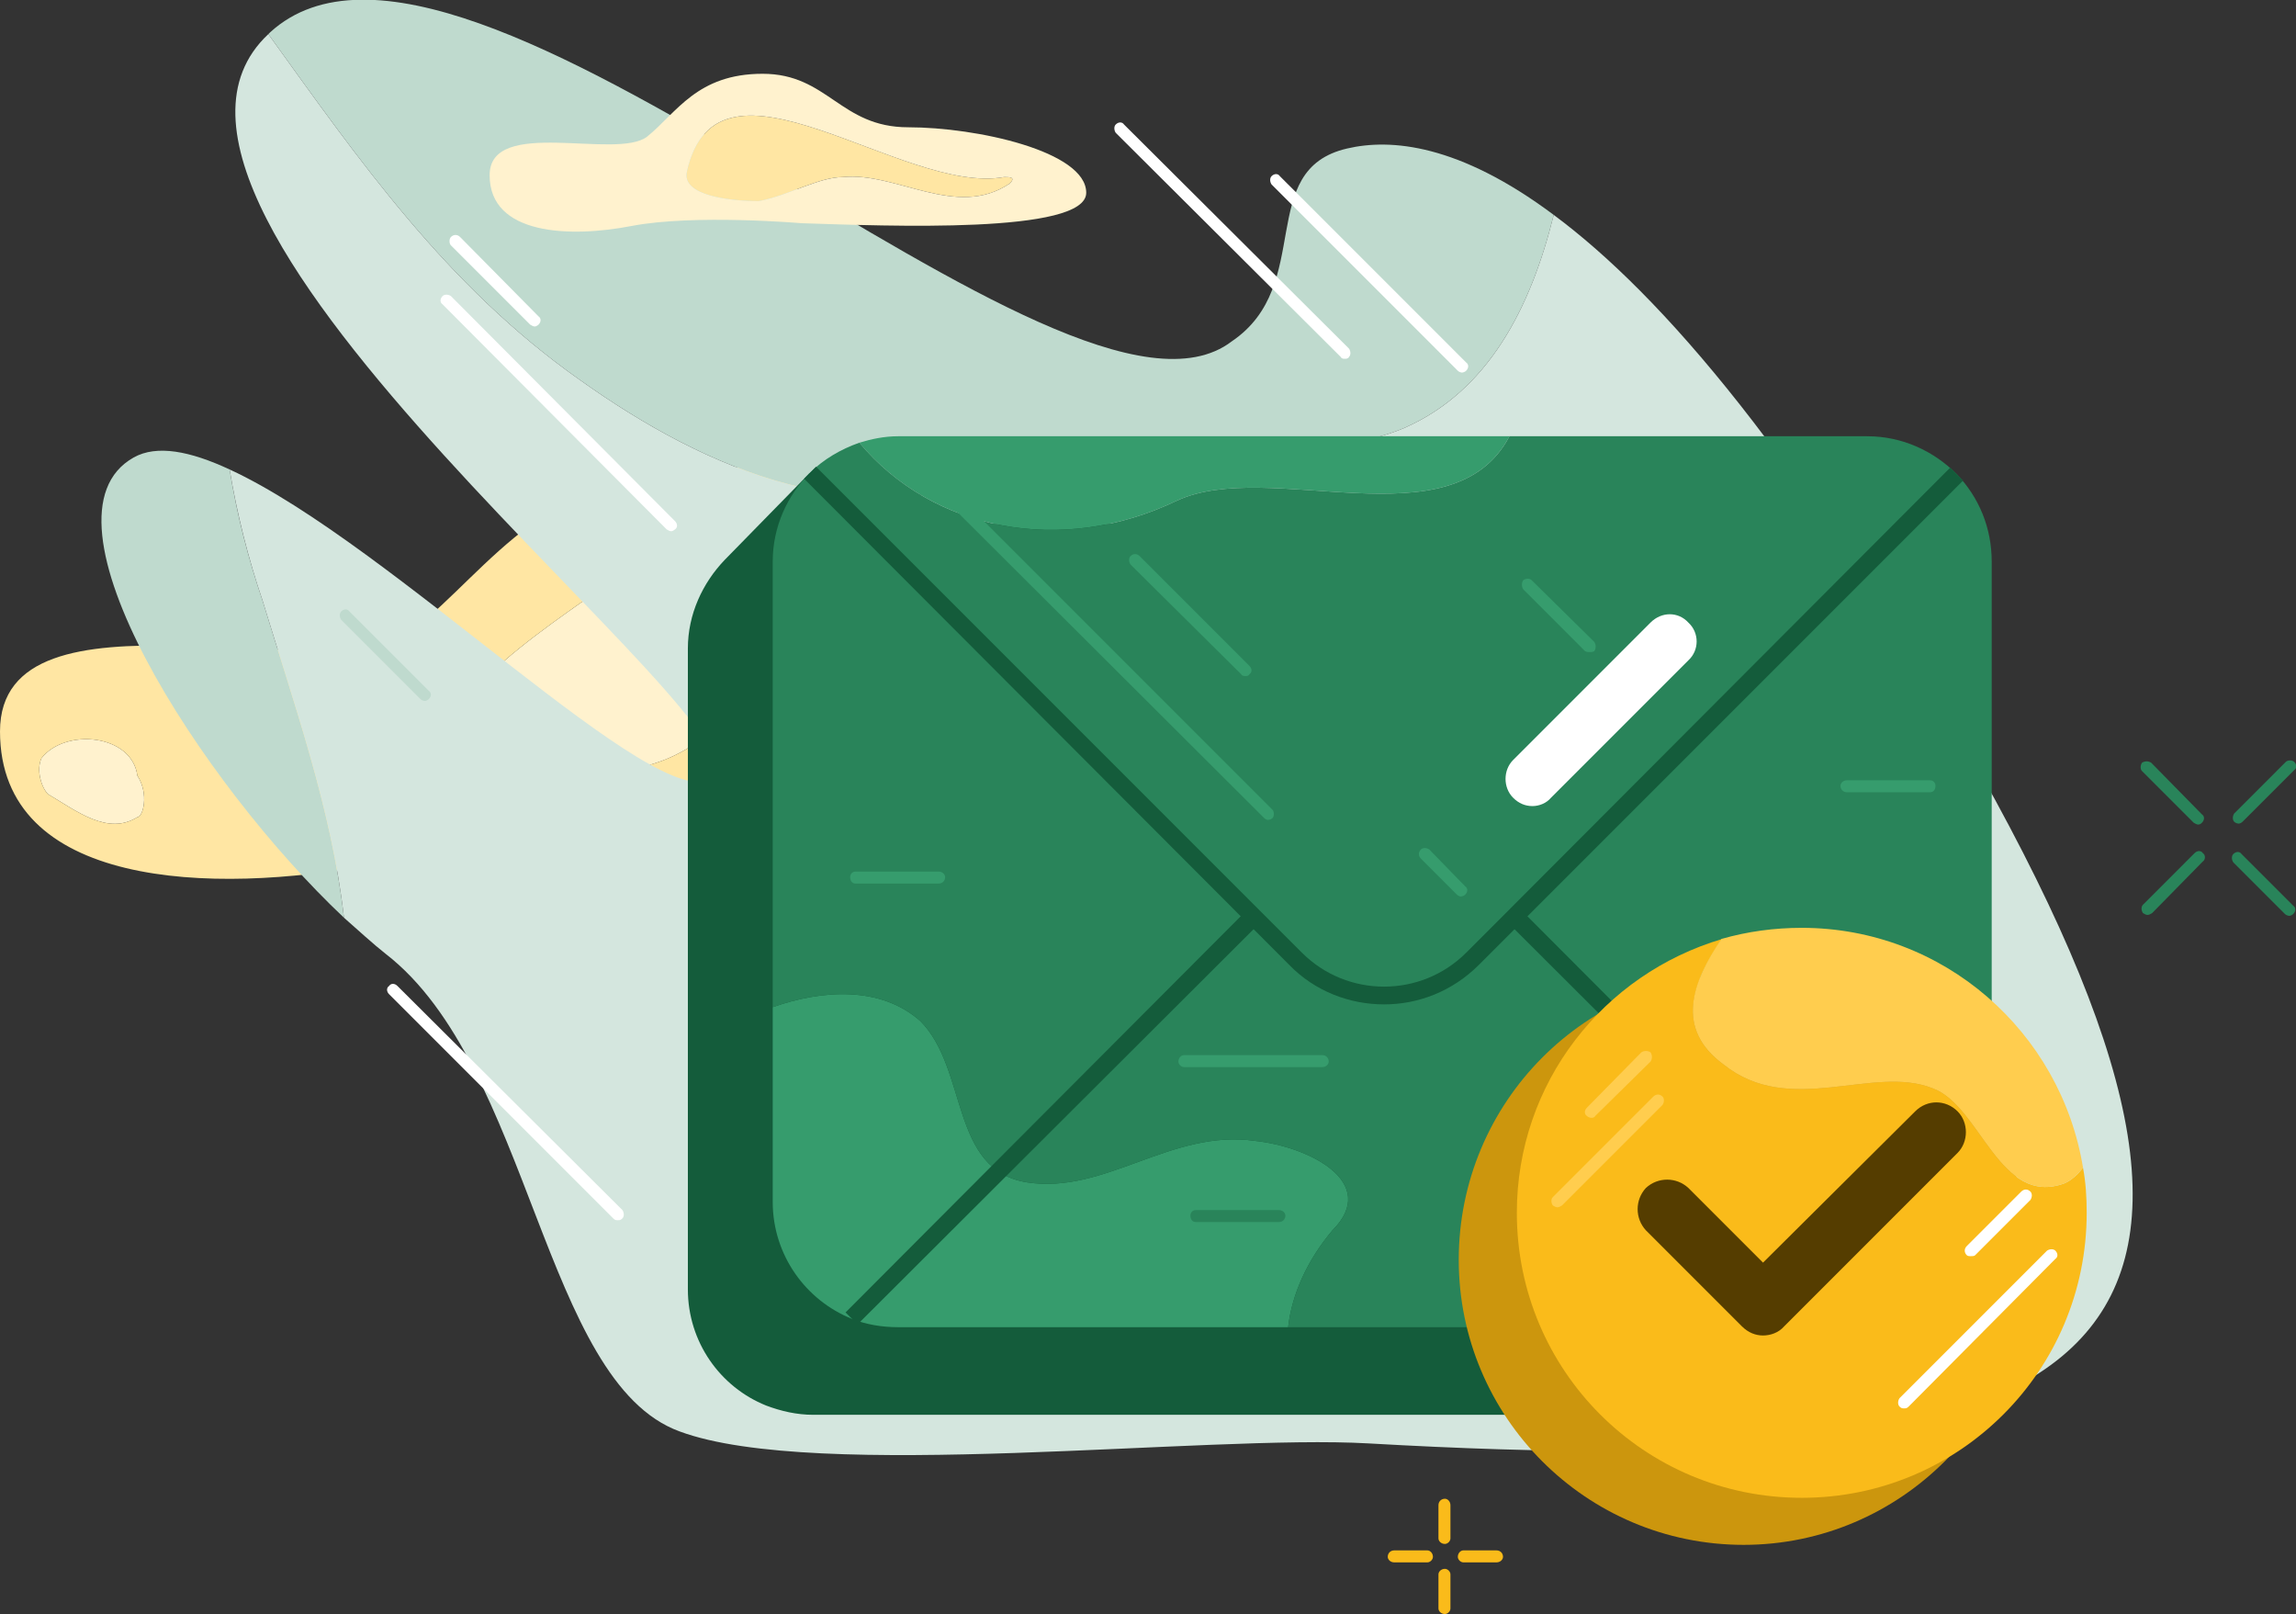
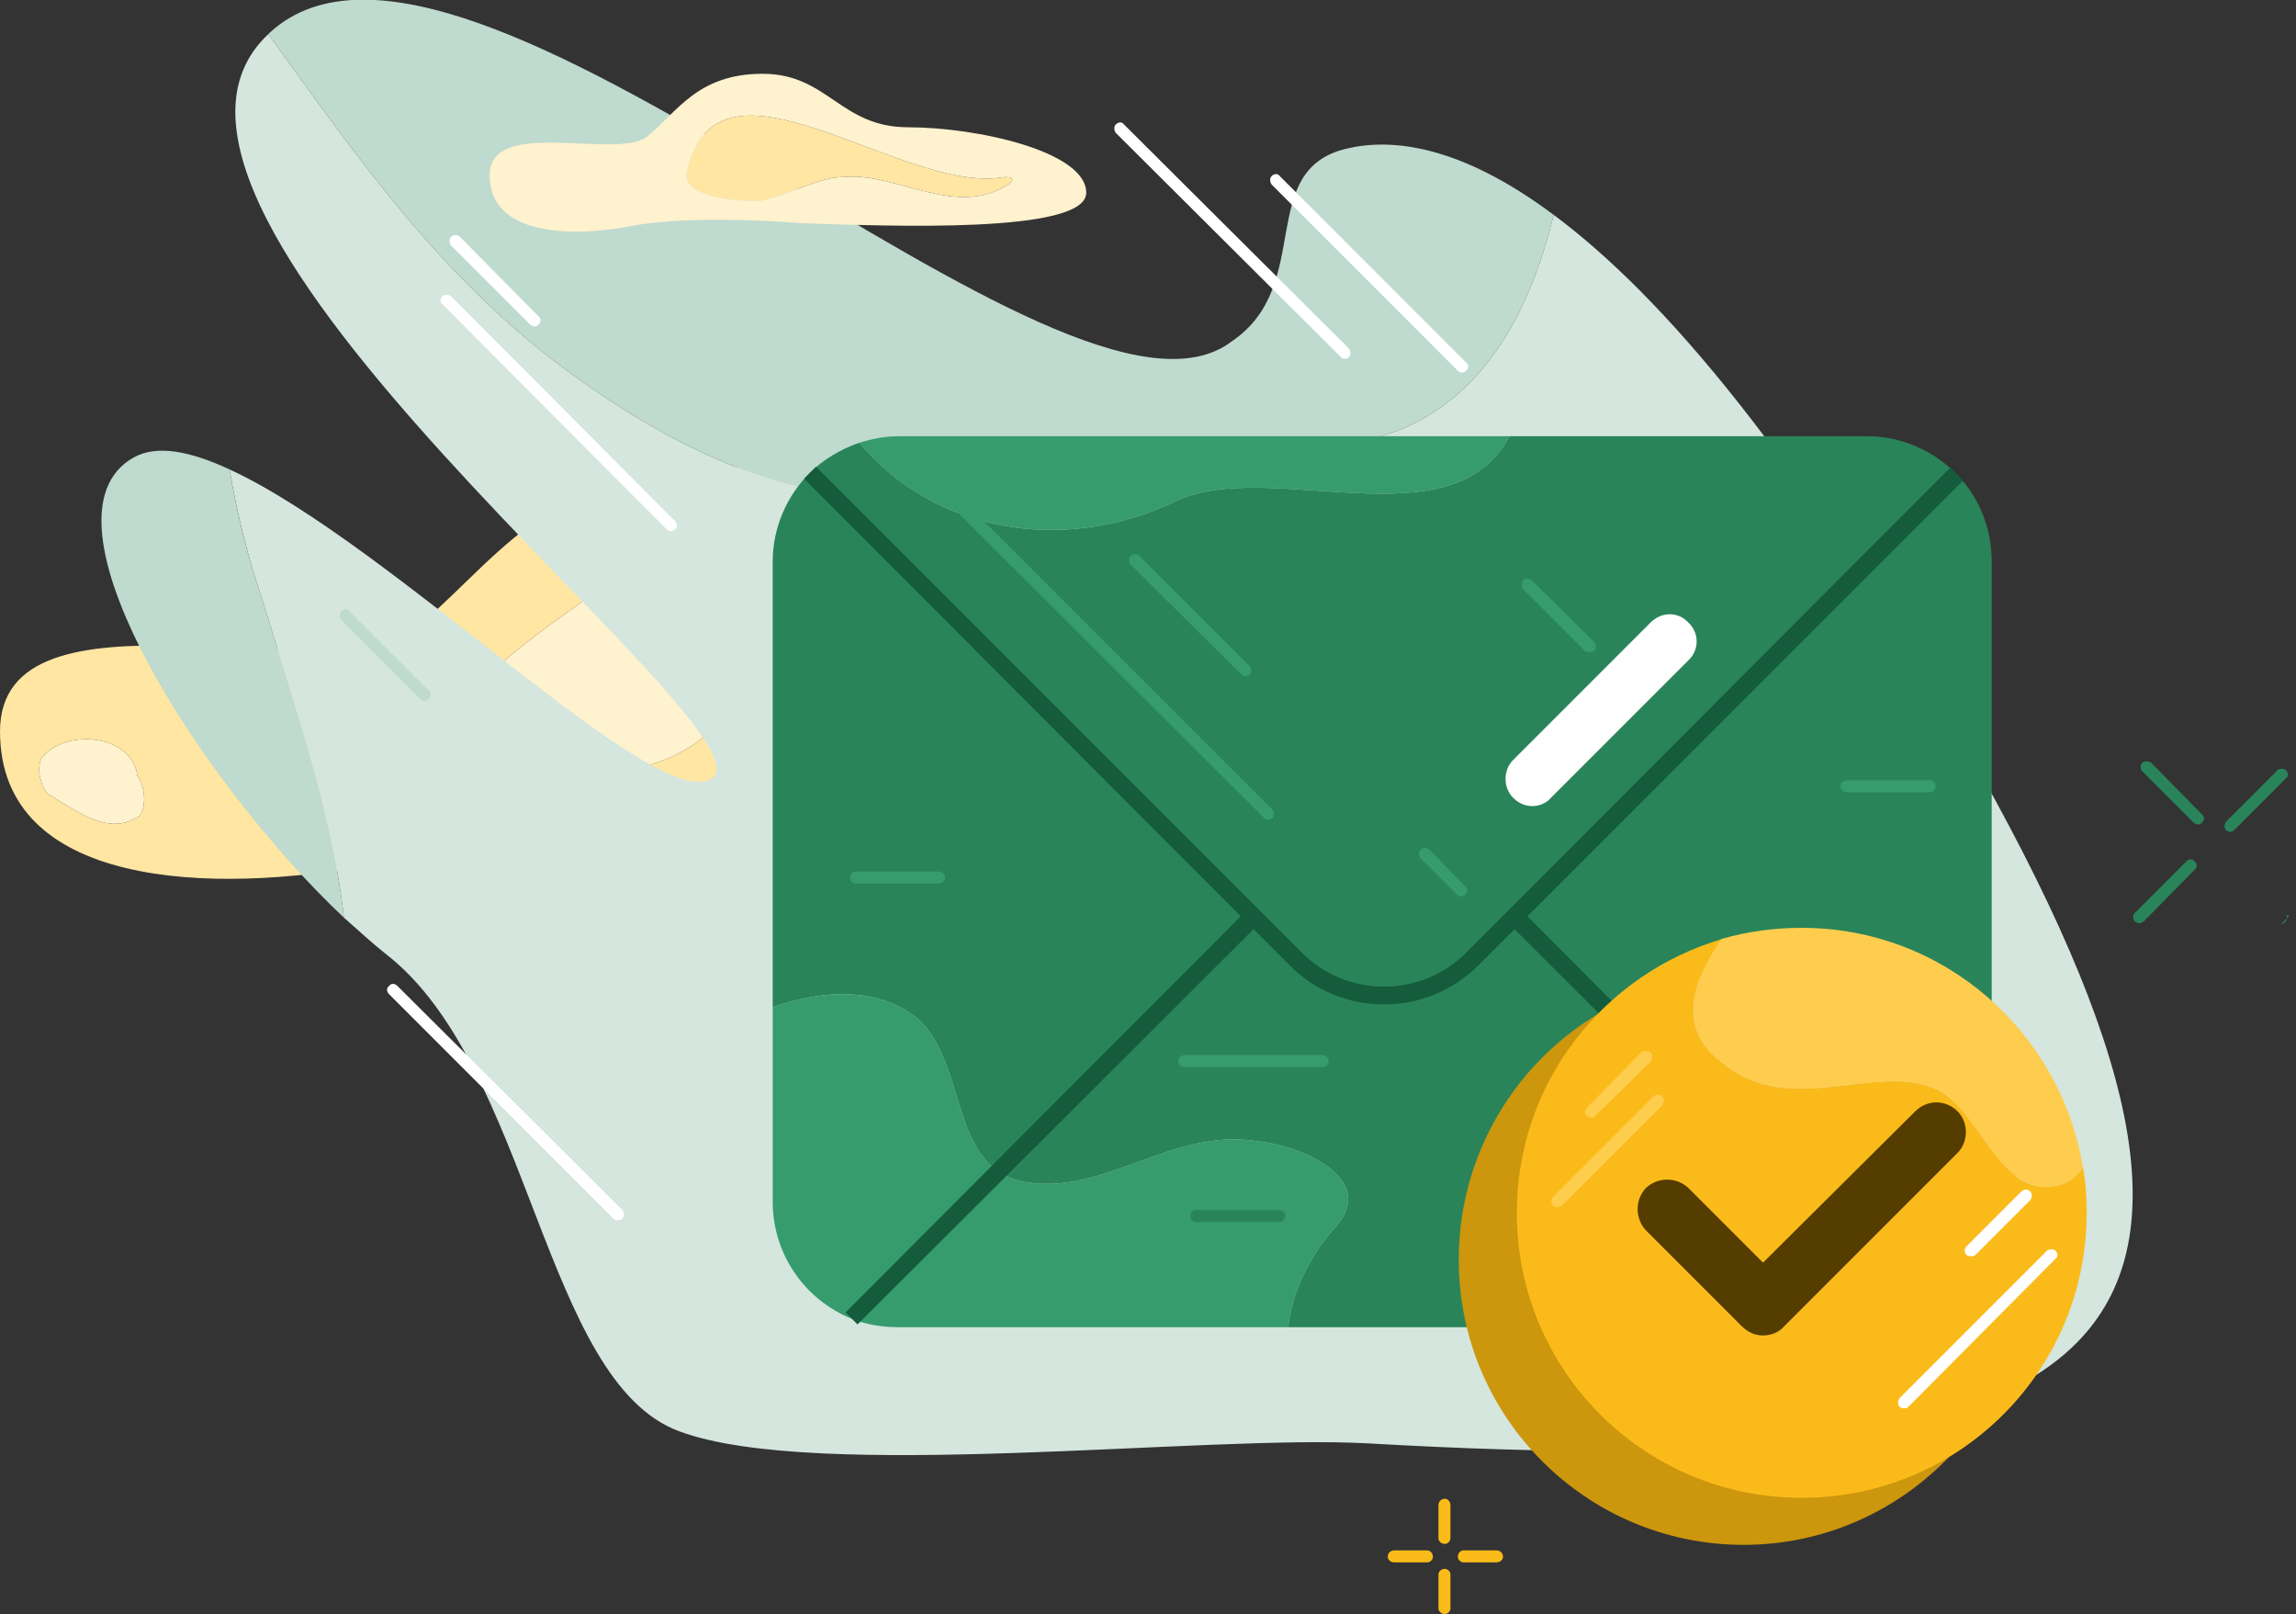
<svg xmlns="http://www.w3.org/2000/svg" width="249" height="175" viewBox="0 0 249 175" fill="none">
  <rect x="0" y="0" width="249" height="175" fill="#333333" stroke="none" />
  <g clip-path="url(#a)">
    <path d="M4.5 82.2c-.6 1.3 0 3.2.7 3.9 3.2 1.9 6.5 4.5 9.7 2.5.6 0 1.3-2.5 0-4.5-.6-4.5-7.8-5.2-10.4-1.9m68.1-24c-9.1 7.7-20.8 12.9-26.6 24 7.1 3.2 14.3 2.6 21.4 1.3 7.8-.7 15.6-7.2 12.3-15.6-1.3-3.9-3.9-7.1-7.1-9.7" fill="#FFF2CE" />
    <path d="M119.2 65.8c-19.4 0-22.8-15.2-41.4-15.2s-24.5 11-33 17.7C36.4 75.1 0 62.4 0 79.3s22.8 17.8 40.6 14.4c17.7-3.4 48.2-.8 48.2-.8 24.5.8 81.1 3.3 81.1-8.5s-31.3-18.6-50.7-18.6M14.9 88.6c-3.2 2-6.5-.6-9.7-2.5-.7-.7-1.3-2.6-.7-3.9 2.6-3.3 9.8-2.6 10.4 1.9 1.3 2 .6 4.5 0 4.5m52.5-5.1c-7.1 1.3-14.3 1.9-21.4-1.3 5.8-11.1 17.5-16.3 26.6-24 3.2 2.6 5.8 5.8 7.1 9.7 3.3 8.4-4.5 14.9-12.3 15.6" fill="#FFE6A3" />
    <path d="M24.9 50.9c-4.3-2-7.9-2.7-10.4-1.3C3.1 56 21.9 85 37.3 99.5c-1.3-11.7-5.5-23.4-8.8-34.3-1.6-4.7-2.8-9.4-3.6-14.3m38-9.7c13.6 9.7 31.1 17.5 47.9 9.1 13-6.5 29.2 1.3 41.5-3.9 9.1-4 13.7-13 16.2-23.1-10.3-7.7-17.7-8.3-22.4-7.2-10 2.3-3.5 14.8-12.5 20.9C115.5 50.9 50.5-15.8 29.3 3.5l-.2.2C38.9 17.3 48.4 31 62.9 41.2" fill="#BFDACE" />
    <path d="M214.7 83.7c-19.3-34.2-34.6-51.8-46.2-60.4-2.5 10.1-7.1 19.1-16.2 23.1-12.3 5.2-28.5-2.6-41.5 3.9-16.8 8.4-34.3.6-47.9-9.1C48.4 31 38.9 17.3 29.1 3.7 8.4 23.1 84.6 79.2 77.2 84.4 71.3 88.5 42.5 59 24.9 50.9c.8 4.8 2 9.6 3.6 14.3 3.3 10.9 7.5 22.6 8.8 34.3 1.6 1.4 3.1 2.8 4.5 3.9 15.8 12.2 17.1 46.4 31.9 51.8 14.8 5.5 57.2.3 74.7 1.3 78.8 4.5 102.6-8 66.3-72.8" fill="#D4E6DE" />
-     <path d="m212.6 139.5-5.8-1.3V70.3c0-3.6-1.5-7-3.9-9.4-2.4-2.6-5.9-4.1-9.7-4.1H93.4l-5.6-5.5-9.2 9.4c-2.4 2.5-4 5.9-4 9.6v69.5c0 5.7 3.5 10.6 8.5 12.6 1.6.6 3.3 1 5.1 1h105c1.9 0 3.7-.4 5.3-1.1 2.1-.9 4-2.3 5.4-4.1l8.7-8.8z" fill="#145C3B" />
    <path d="M136.1 123.7c-9.1-1.3-16.2 5.8-24.7 4.5-8.4-1.3-6.4-12.3-11.6-17.5-4.3-3.8-10.6-3.4-16-1.5v21.1c0 5.8 3.6 10.7 8.6 12.7 1.5.6 3.2.9 5 .9h42.3c.4-3.6 2.1-7.3 4.8-10.5 5.2-5.2-2.6-9.1-8.4-9.7m-8.5-69.4c10-4.7 29.9 4.8 36.1-7H97.4c-1.5 0-2.9.3-4.2.7 7.9 9.5 21.9 12.3 34.4 6.3" fill="#369C6D" />
    <path d="M212.2 51.4c-2.5-2.5-5.9-4.1-9.7-4.1h-38.8c-6.2 11.8-26.1 2.3-36.1 7-12.5 6-26.5 3.2-34.4-6.3-2 .7-3.9 1.8-5.4 3.3-2.4 2.4-4 5.8-4 9.6v48.3c5.4-1.9 11.7-2.3 16 1.5 5.2 5.2 3.2 16.2 11.6 17.5 8.5 1.3 15.6-5.8 24.7-4.5 5.8.6 13.6 4.5 8.4 9.7-2.7 3.2-4.4 6.9-4.8 10.5h62.8c1.8 0 3.6-.4 5.2-1 4.9-2.1 8.3-6.9 8.3-12.6V60.9c0-3.7-1.4-7-3.8-9.5" fill="#29845A" />
    <path d="m135.2 98.7-43.5 43.6 1.3 1.3 43.6-43.5zm29.8 0-1.4 1.4 43.5 43.4 1.3-1.3z" fill="#145C3B" />
    <path d="M166.2 87.4q-1.2 0-2.1-.9c-1.1-1.1-1.1-3 0-4.1L179 67.5c1.2-1.2 3-1.2 4.1 0 1.2 1.1 1.2 3 0 4.1l-14.9 14.9c-.5.6-1.3.9-2 .9" fill="#fff" />
    <path d="M150.1 108.9c-3.7 0-7.5-1.4-10.3-4.3L87.2 51.9l1.3-1.3 52.7 52.7c4.9 4.9 12.9 4.9 17.8 0l4.6-4.6 47.9-48 1.4 1.4-52.5 52.5c-2.9 2.9-6.6 4.3-10.3 4.3" fill="#145C3B" />
    <path d="M189.1 167.5c17 0 30.9-13.9 30.9-30.9 0-17.1-13.9-31-30.9-31-17.1 0-30.9 13.9-30.9 31 0 17 13.8 30.9 30.9 30.9" fill="#CC960D" />
    <path d="M223.9 128.3c-7.1 2.6-9.1-8.4-14.3-10.3-6.5-2.6-15.5 3.2-22.7-2.6-5.2-3.8-3.5-8.8-.1-13.6-12.9 3.8-22.3 15.6-22.3 29.7 0 17.1 13.8 30.9 30.9 30.9s30.9-13.8 30.9-30.9c0-1.7-.1-3.3-.4-4.9-.6.8-1.3 1.4-2 1.7" fill="#FABB1A" />
    <path d="M186.9 115.4c7.2 5.8 16.2 0 22.7 2.6 5.2 1.9 7.2 12.9 14.3 10.3.7-.3 1.4-.9 2-1.7-2.4-14.7-15.1-26-30.5-26q-4.5 0-8.7 1.2c-3.3 4.8-5 9.8.2 13.6" fill="#FFCD4E" />
    <path d="M191.2 144.8c-.8 0-1.6-.3-2.3-1l-10.4-10.4c-1.2-1.3-1.2-3.3 0-4.6 1.3-1.2 3.3-1.2 4.6 0l8.1 8.1 16.5-16.4c1.3-1.3 3.3-1.3 4.6 0 1.2 1.2 1.2 3.3 0 4.5l-18.8 18.8c-.6.7-1.5 1-2.3 1" fill="#553D00" />
    <path d="M172.6 121.2c-.2 0-.4-.1-.5-.2-.3-.2-.3-.6 0-.9l5.9-6c.3-.2.7-.2 1 0 .2.3.2.7 0 1l-6 5.9c-.1.2-.3.2-.5.2zm-3.7 9.7c-.2 0-.3-.1-.5-.2-.2-.3-.2-.7 0-.9l10.9-10.9c.3-.3.7-.3 1 0 .2.2.2.6 0 .9l-10.9 10.9c-.2.1-.3.2-.5.2" fill="#FFCD4E" />
    <path d="M213.7 136.2c-.1 0-.3 0-.4-.1-.3-.3-.3-.7 0-1l5.9-5.9c.3-.3.7-.3 1 0 .2.2.2.6 0 .9l-6 6c-.1.1-.3.1-.5.1m-7.2 16.5c-.2 0-.3 0-.5-.2s-.2-.6 0-.9l16-16c.3-.2.7-.2.9 0 .3.3.3.7 0 .9l-15.9 16c-.2.2-.3.2-.5.2" fill="#fff" />
    <path d="M137.5 88.9c-.1 0-.3-.1-.4-.2l-36.7-36.6c-.2-.3-.2-.7 0-1 .3-.2.7-.2.9 0L138 87.8c.2.2.2.7 0 .9-.1.1-.3.2-.5.2" fill="#369C6D" />
    <path d="M72.8 57.6c-.2 0-.3-.1-.5-.2L48 33c-.3-.2-.3-.6 0-.9.2-.2.6-.2.9 0l24.3 24.4c.3.3.3.7 0 .9-.1.1-.3.2-.4.2M67 132.3c-.2 0-.3 0-.5-.2l-24.3-24.3c-.3-.3-.3-.7 0-.9.2-.3.6-.3.9 0l24.4 24.3c.2.3.2.7 0 .9s-.3.2-.5.2m-9-96.9c-.2 0-.3-.1-.5-.2l-8.6-8.6c-.2-.2-.2-.7 0-.9.3-.3.7-.3 1 0l8.5 8.6c.3.2.3.6 0 .9-.1.1-.3.2-.4.2" fill="#fff" />
    <path d="M46.1 76c-.2 0-.4-.1-.5-.2L37 67.2c-.2-.3-.2-.7 0-.9.3-.3.7-.3.9 0l8.6 8.6c.3.2.3.6 0 .9-.1.1-.3.2-.4.2" fill="#BFDACE" />
    <path d="M145.8 38.9c-.1 0-.3 0-.4-.2L121 14.4c-.2-.3-.2-.7 0-.9.3-.3.7-.3.9 0l24.4 24.3c.2.3.2.7 0 .9-.1.2-.3.2-.5.2m12.8 1.5c-.2 0-.4-.1-.5-.2L137.9 20c-.2-.3-.2-.7 0-.9.3-.3.7-.3.9 0L159 39.3c.3.2.3.6 0 .9-.1.1-.3.2-.5.2z" fill="#fff" />
    <path d="M135.1 73.3c-.2 0-.4 0-.5-.2l-12-11.9c-.2-.3-.2-.7 0-.9.3-.3.7-.3 1 0l11.9 11.9c.3.3.3.7 0 .9-.1.2-.3.2-.4.2m23.3 23.9c-.1 0-.3-.1-.4-.2l-3.9-3.9c-.3-.3-.3-.7 0-1 .2-.2.6-.2.9 0l3.9 4c.3.2.3.6 0 .9-.1.1-.3.2-.5.2m14-26.5c-.2 0-.3 0-.5-.1l-6.7-6.7c-.2-.3-.2-.7 0-1 .3-.2.7-.2.9 0l6.8 6.7c.2.3.2.7 0 1-.2.1-.3.1-.5.1m-70.6 25.1h-9c-.4 0-.6-.3-.6-.7 0-.3.2-.6.6-.6h9c.4 0 .7.3.7.6 0 .4-.3.7-.7.7m107.5-9.9h-9c-.4 0-.7-.3-.7-.7 0-.3.3-.6.7-.6h9c.4 0 .6.3.6.6 0 .4-.2.7-.6.7m-65.9 29.8h-15c-.3 0-.6-.3-.6-.6 0-.4.3-.7.6-.7h15c.4 0 .7.3.7.7 0 .3-.3.6-.7.6" fill="#369C6D" />
    <path d="M138.7 132.5h-9c-.4 0-.6-.3-.6-.7 0-.3.2-.6.6-.6h9c.4 0 .7.3.7.6 0 .4-.3.7-.7.7" fill="#29845A" />
    <path d="M108.9 19.2c-11 2-31.1-15.5-34.4-.6-.6 2.6 4.6 3.2 7.8 3.2 3.2-.6 6.5-2.6 9.1-2.6 5.8-.6 12.3 4.6 18.1.7.7-.7 0-.7-.6-.7" fill="#FFE6A3" />
    <path d="M98.5 13.8c-7.4 0-8.7-5.8-15.8-5.8s-9.3 4.2-12.5 6.8c-3.3 2.6-17.1-2.2-17.1 4.2 0 6.5 8.7 6.8 15.4 5.5 6.8-1.3 18.4-.3 18.4-.3 9.3.3 30.9 1.2 30.9-3.3s-11.9-7.1-19.3-7.1m11 6.1c-5.8 3.9-12.3-1.3-18.1-.7-2.6 0-5.9 2-9.1 2.6-3.2 0-8.4-.6-7.8-3.2 3.3-14.9 23.4 2.6 34.4.6.6 0 1.3 0 .6.7" fill="#FFF2CE" />
    <path d="M156.7 167.4c-.4 0-.7-.3-.7-.6v-3.6c0-.4.3-.7.7-.7.3 0 .6.3.6.7v3.6c0 .3-.3.6-.6.6m0 7.6c-.4 0-.7-.3-.7-.6v-3.7c0-.3.3-.6.7-.6.3 0 .6.3.6.6v3.7c0 .3-.3.6-.6.6m5.6-5.6h-3.6c-.3 0-.6-.3-.6-.6 0-.4.3-.7.6-.7h3.6c.4 0 .7.3.7.7 0 .3-.3.6-.7.6m-7.5 0h-3.6c-.4 0-.7-.3-.7-.6 0-.4.3-.7.7-.7h3.6c.3 0 .6.3.6.7 0 .3-.3.6-.6.6" fill="#FABB1A" />
-     <path d="M238.4 89.4c-.2 0-.3-.1-.5-.2l-5.6-5.6c-.2-.2-.2-.6 0-.9.3-.2.7-.2 1 0l5.5 5.6c.3.2.3.6 0 .9-.1.1-.2.2-.4.2m9.9 9.9c-.2 0-.4-.1-.5-.2l-5.6-5.6c-.2-.3-.2-.7 0-.9.3-.3.7-.3.9 0l5.6 5.6c.3.2.3.6 0 .9-.1.1-.3.2-.4.2m-5.5-10c-.2 0-.4-.1-.5-.2-.2-.2-.2-.6 0-.9l5.6-5.6c.2-.2.7-.2.9 0 .3.3.3.7 0 .9l-5.6 5.6c-.1.1-.3.2-.4.2m-9.9 9.9c-.2 0-.3-.1-.5-.2-.2-.3-.2-.7 0-.9l5.6-5.6c.3-.3.7-.3.9 0 .3.2.3.7 0 .9l-5.5 5.6c-.2.1-.3.2-.5.2" fill="#29845A" />
+     <path d="M238.4 89.4c-.2 0-.3-.1-.5-.2l-5.6-5.6c-.2-.2-.2-.6 0-.9.3-.2.7-.2 1 0l5.5 5.6c.3.2.3.6 0 .9-.1.1-.2.2-.4.2m9.9 9.9c-.2 0-.4-.1-.5-.2l-5.6-5.6l5.6 5.6c.3.2.3.6 0 .9-.1.1-.3.2-.4.2m-5.5-10c-.2 0-.4-.1-.5-.2-.2-.2-.2-.6 0-.9l5.6-5.6c.2-.2.7-.2.9 0 .3.3.3.7 0 .9l-5.6 5.6c-.1.1-.3.2-.4.2m-9.9 9.9c-.2 0-.3-.1-.5-.2-.2-.3-.2-.7 0-.9l5.6-5.6c.3-.3.7-.3.9 0 .3.2.3.7 0 .9l-5.5 5.6c-.2.1-.3.2-.5.2" fill="#29845A" />
  </g>
  <defs>
    <clipPath id="a">
      <path fill="#fff" d="M0 0h249v175H0z" />
    </clipPath>
  </defs>
</svg>